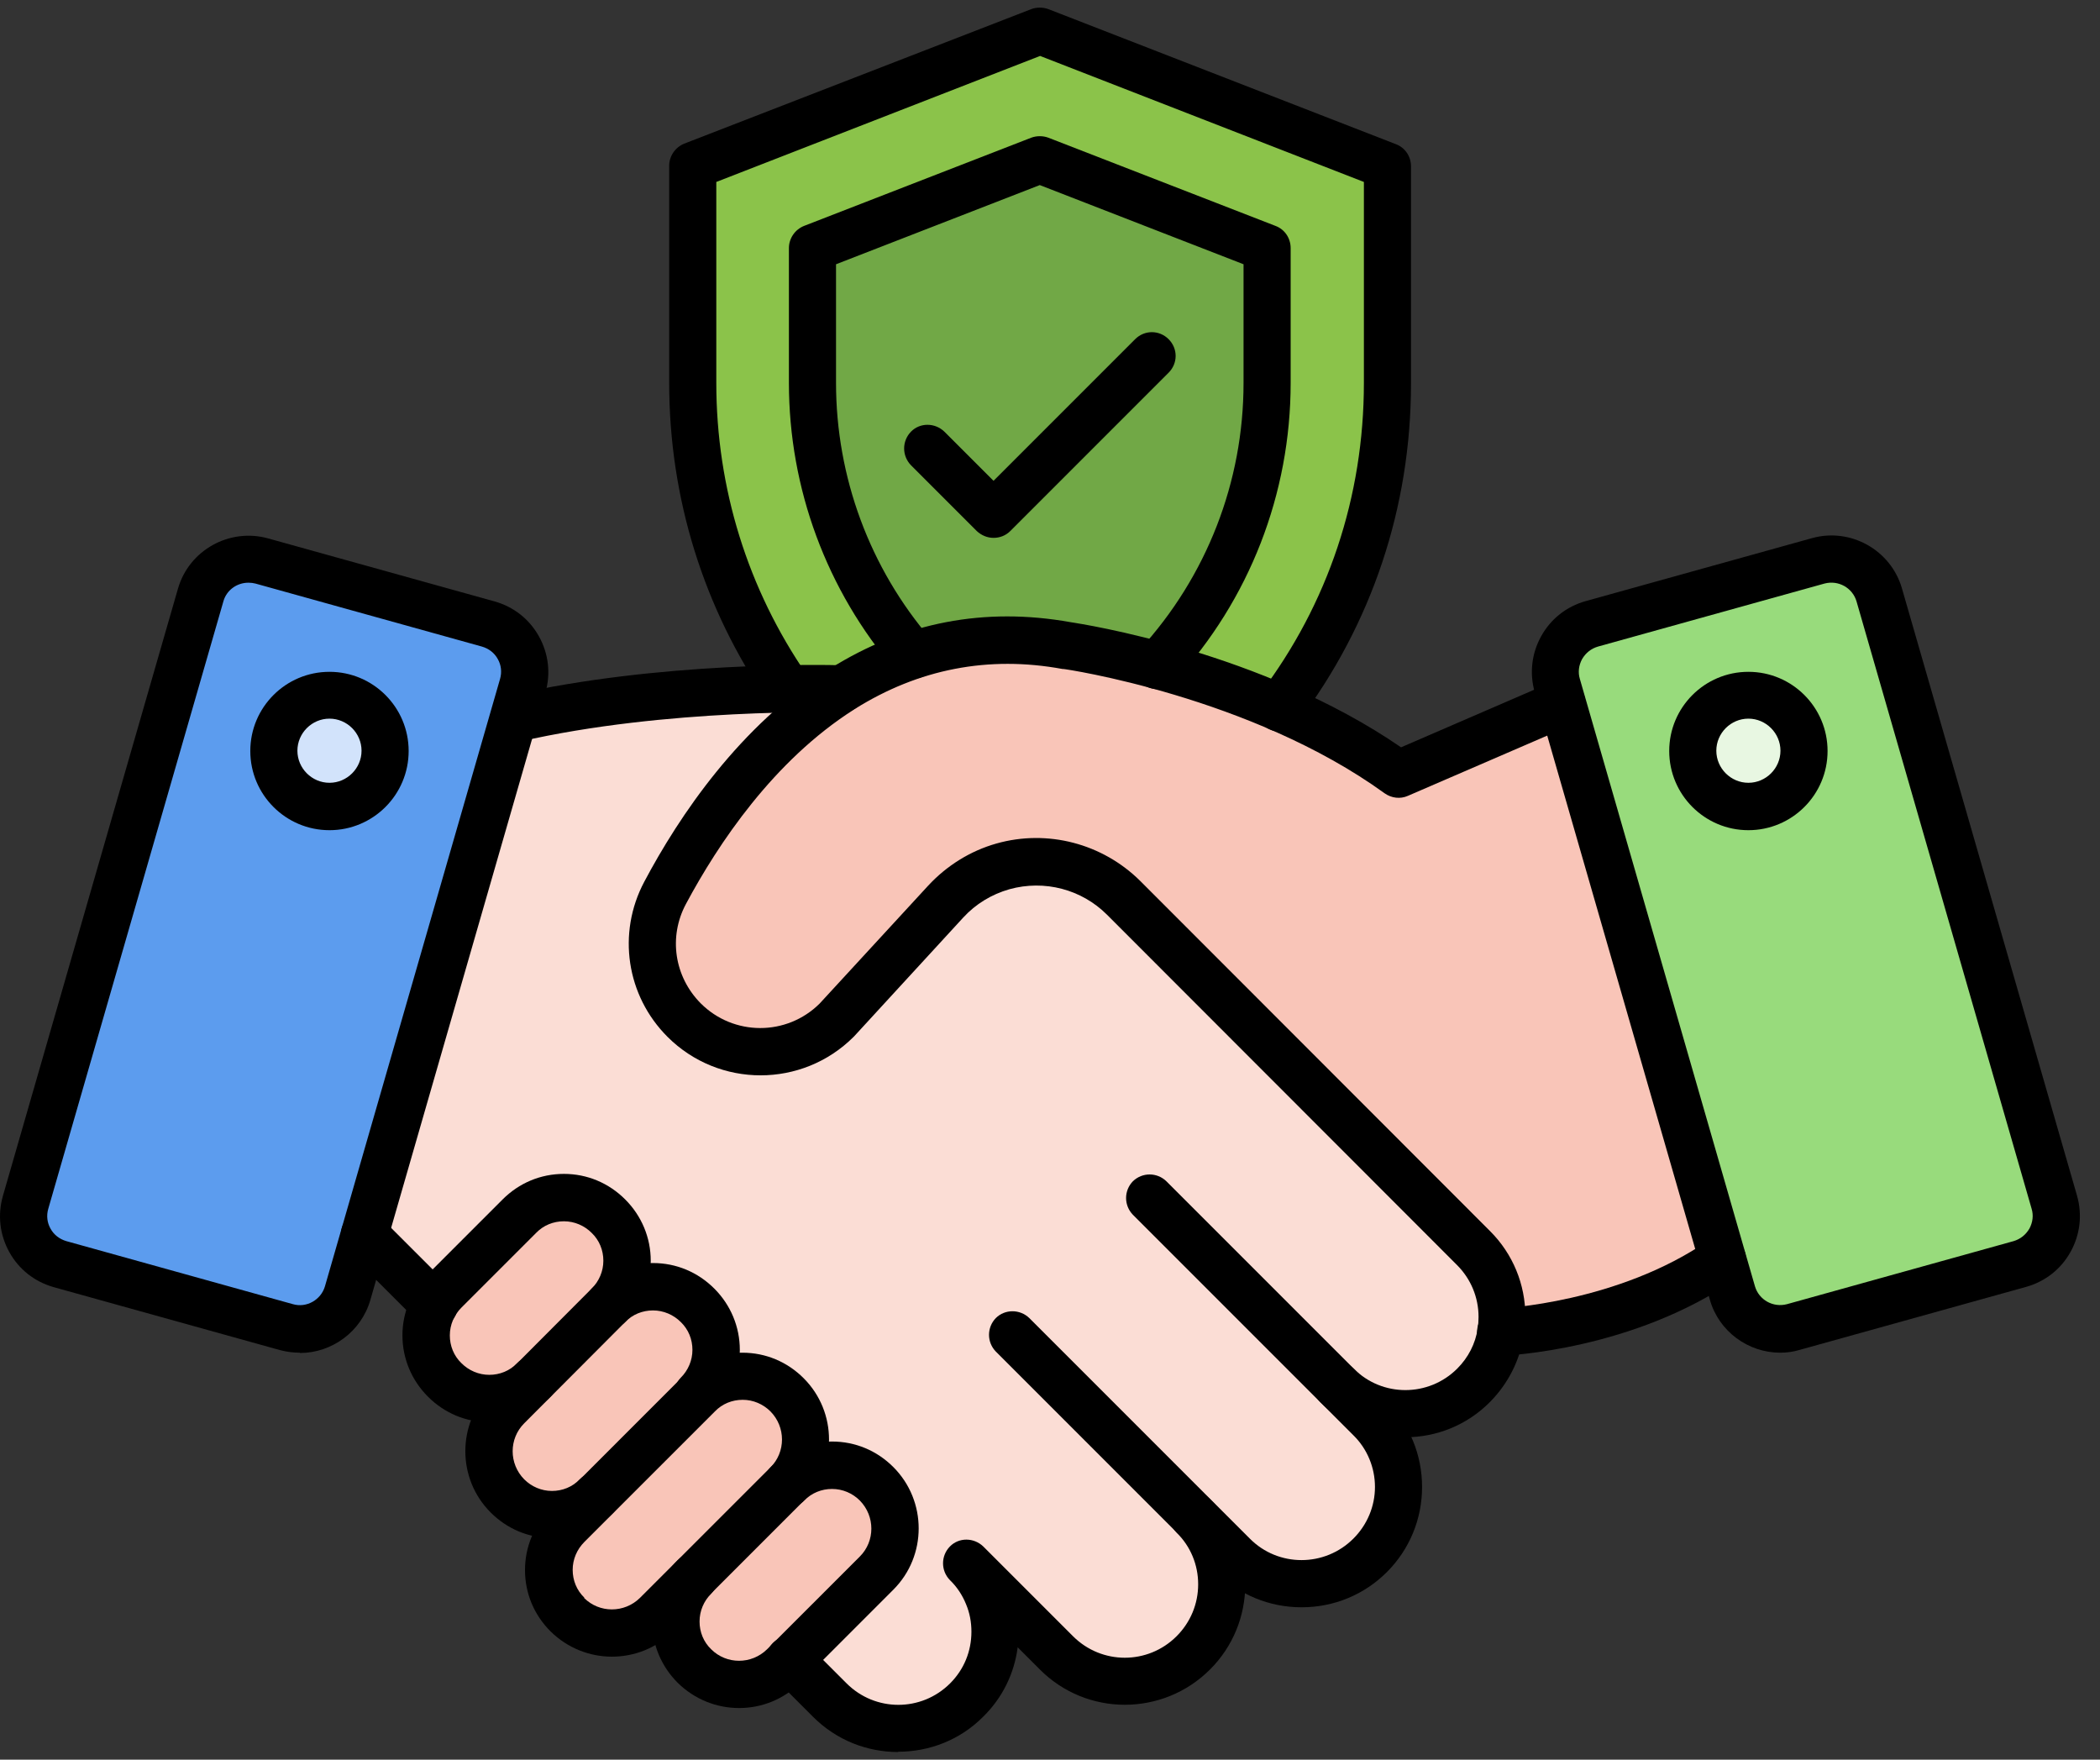
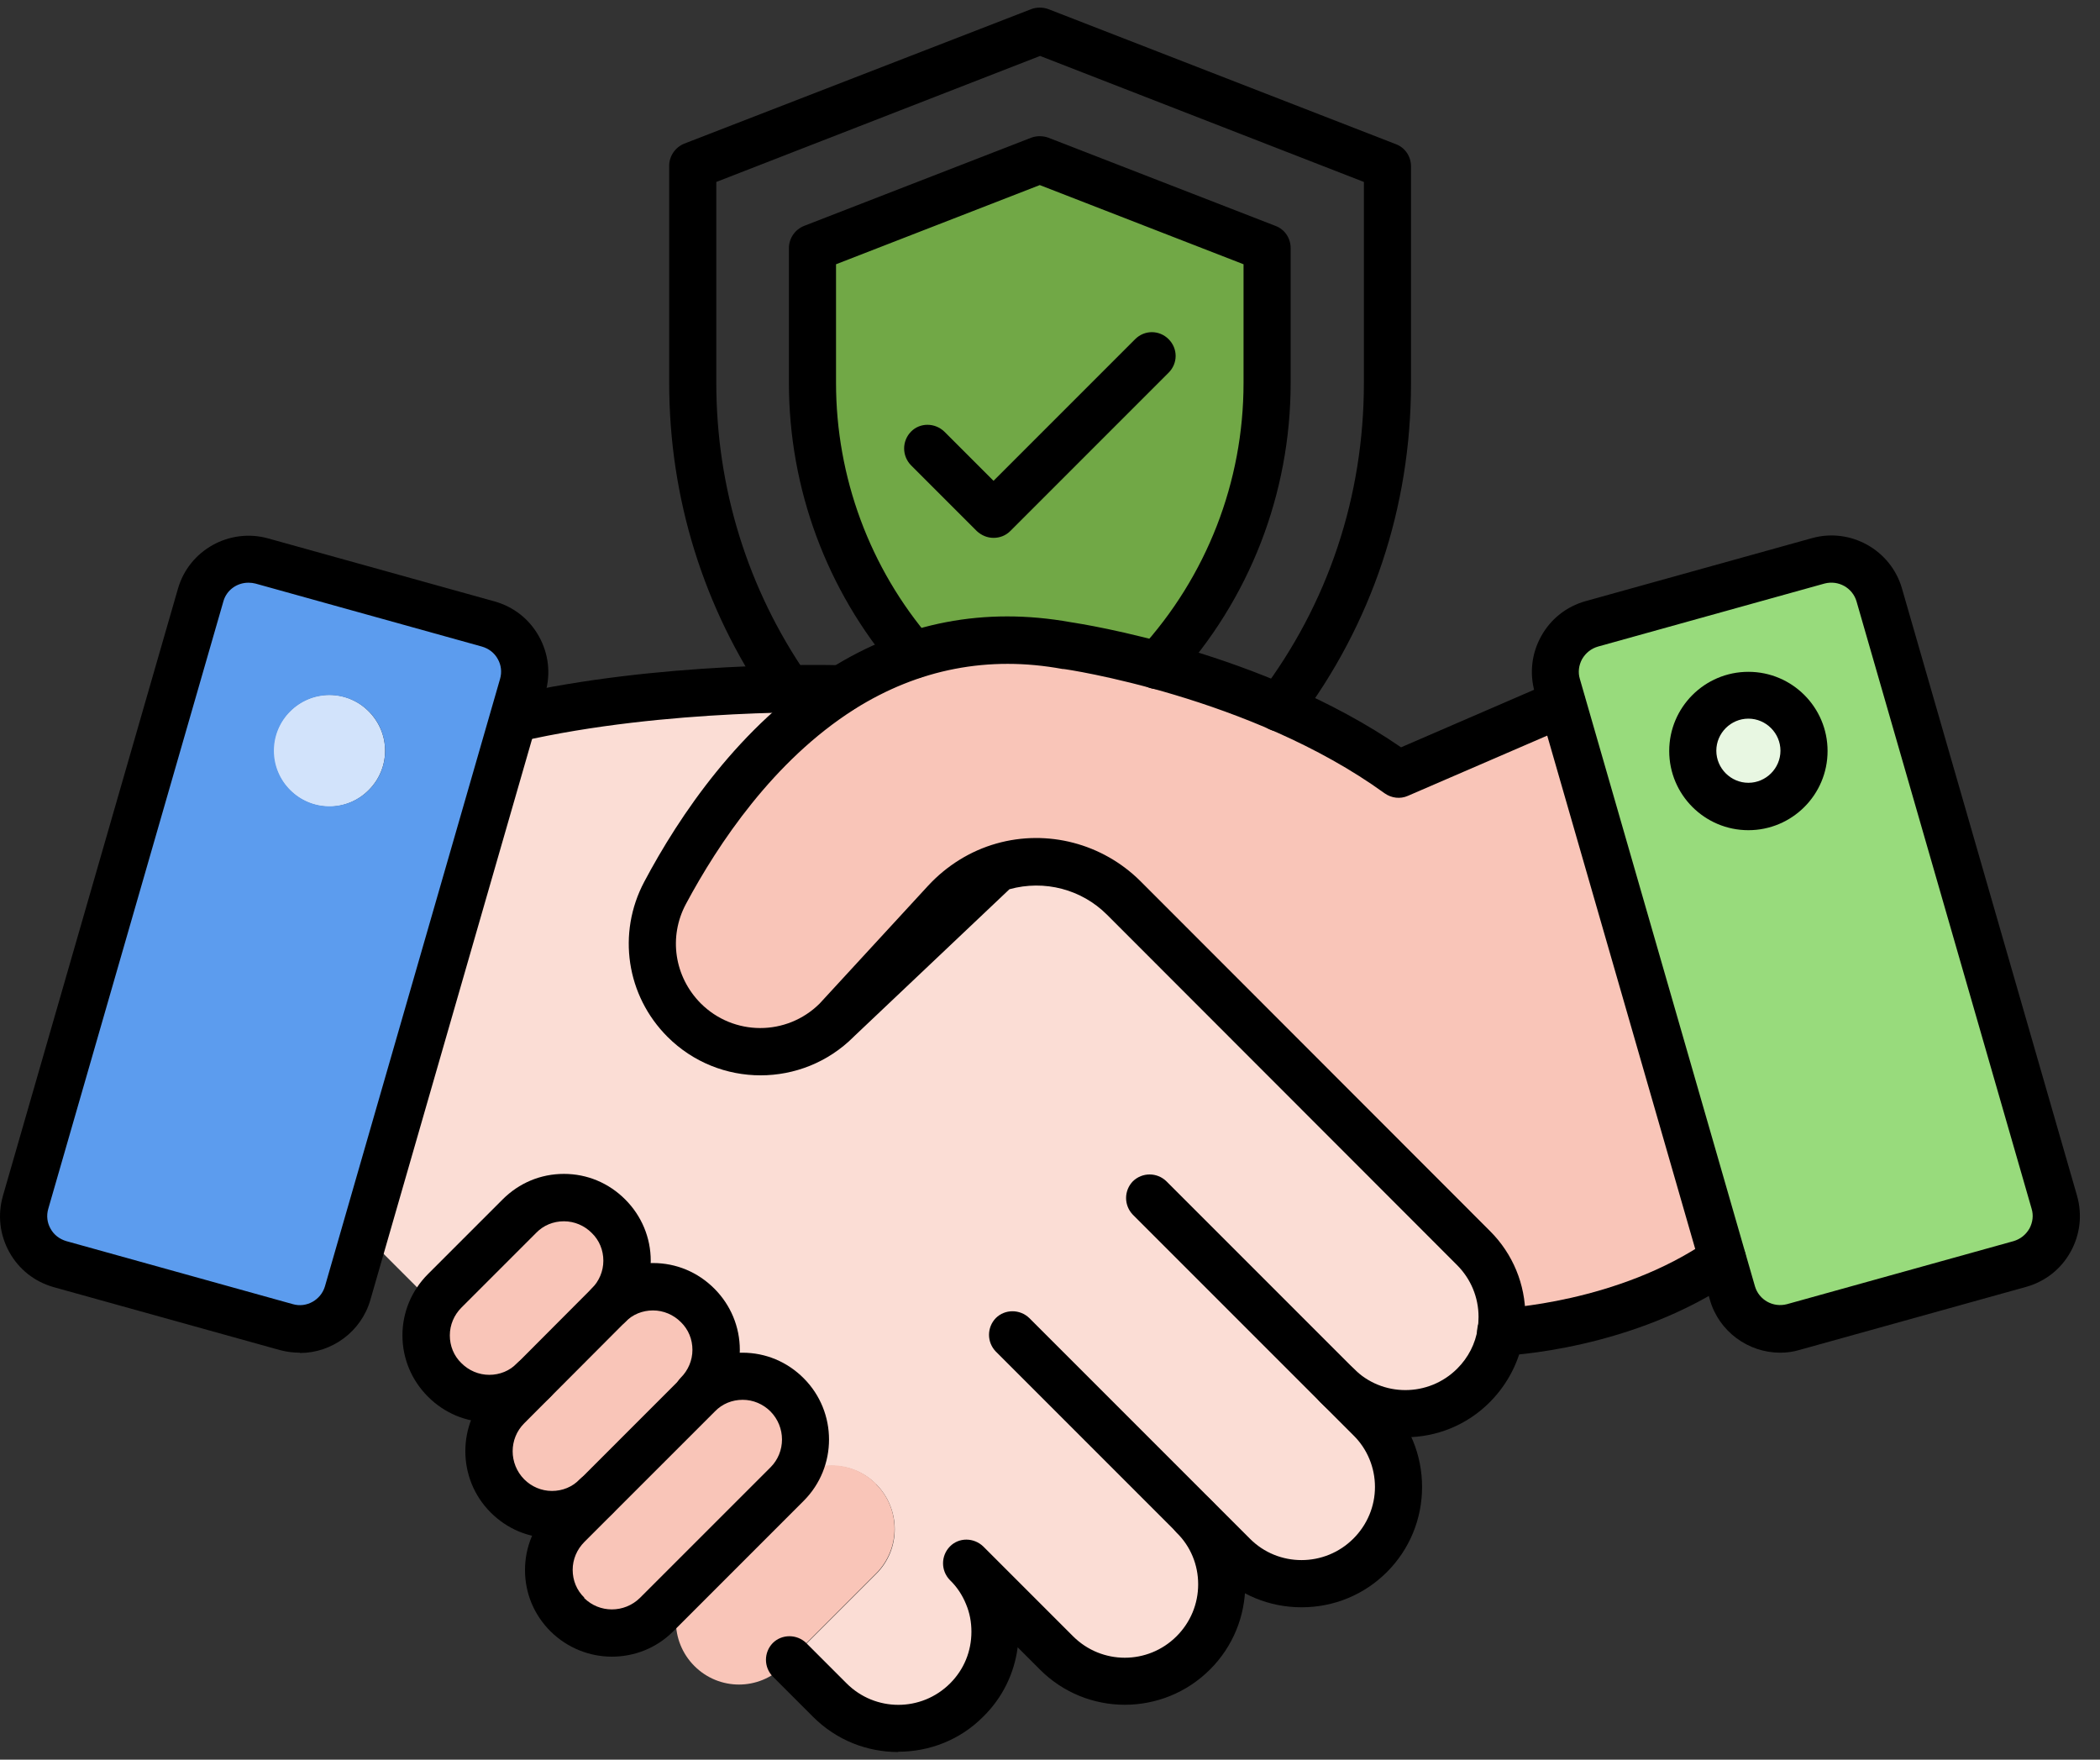
<svg xmlns="http://www.w3.org/2000/svg" width="74" height="62" viewBox="0 0 74 62" fill="none">
  <rect x="0" y="0" width="74" height="62" fill="#333333" stroke="none" />
  <g id="Group 21">
    <path id="Vector" fill-rule="evenodd" clip-rule="evenodd" d="M18.07 25.341L12.84 43.501L15.31 45.971C15.41 45.801 15.53 45.631 15.68 45.491L18.31 42.861C19.18 41.991 20.58 41.991 21.45 42.861C22.32 43.731 22.32 45.141 21.45 46.011C22.32 45.141 23.72 45.141 24.59 46.011C25.45 46.871 25.46 48.251 24.63 49.121C25.5 48.291 26.88 48.301 27.74 49.151C28.61 50.021 28.61 51.431 27.74 52.301C28.61 51.431 30.02 51.431 30.88 52.301C31.74 53.171 31.75 54.581 30.88 55.451L27.83 58.501L29.25 59.921C30.58 61.251 32.74 61.251 34.08 59.921C34.75 59.251 35.08 58.381 35.08 57.511C35.08 57.071 35 56.641 34.83 56.231C34.67 55.821 34.42 55.431 34.08 55.101L37.24 58.261C38.57 59.591 40.73 59.591 42.07 58.261C42.74 57.591 43.07 56.721 43.07 55.851C43.07 54.981 42.74 54.111 42.08 53.451L43.46 54.831C44.79 56.161 46.95 56.161 48.29 54.831C49.62 53.501 49.62 51.341 48.29 50.001L47.19 48.901C48.53 50.171 50.64 50.151 51.95 48.841C52.48 48.311 52.8 47.651 52.9 46.971C52.93 46.791 52.95 46.611 52.95 46.431C52.95 45.551 52.62 44.681 51.95 44.021L39.61 31.681C38.5 30.571 36.87 30.141 35.36 30.571C34.59 30.791 33.89 31.221 33.34 31.811L29.5 35.991C28.01 37.481 25.6 37.481 24.12 35.991C22.94 34.811 22.66 32.991 23.45 31.511C24.62 29.311 26.67 26.231 29.69 24.331C29.52 24.331 23.52 24.151 18.14 25.371H18.09L18.07 25.341Z" fill="#FBDDD5" />
    <path id="Vector_2" fill-rule="evenodd" clip-rule="evenodd" d="M21.45 46.001C22.32 45.131 22.32 43.721 21.45 42.851C20.58 41.981 19.18 41.981 18.31 42.851L15.68 45.481C15.53 45.631 15.41 45.791 15.31 45.961C14.83 46.811 14.95 47.901 15.68 48.621C16.55 49.491 17.95 49.491 18.82 48.621L21.45 45.991V46.001Z" fill="#F9C5B8" />
    <path id="Vector_3" fill-rule="evenodd" clip-rule="evenodd" d="M24.631 49.101C25.46 48.231 25.451 46.851 24.59 45.991C23.721 45.121 22.32 45.121 21.451 45.991L18.82 48.621L17.881 49.561C17.011 50.431 17.011 51.841 17.881 52.711C18.73 53.561 20.101 53.581 20.971 52.761L24.59 49.141C24.59 49.141 24.61 49.111 24.631 49.101Z" fill="#F9C5B8" />
    <path id="Vector_4" fill-rule="evenodd" clip-rule="evenodd" d="M27.731 49.141C26.871 48.281 25.491 48.271 24.621 49.111C24.611 49.121 24.601 49.131 24.581 49.141L20.961 52.761L19.981 53.741C19.111 54.611 19.111 56.021 19.981 56.891C20.851 57.761 22.251 57.761 23.121 56.891L27.721 52.291C28.591 51.421 28.591 50.021 27.721 49.151L27.731 49.141Z" fill="#F9C5B8" />
    <path id="Vector_5" fill-rule="evenodd" clip-rule="evenodd" d="M30.87 52.281C30 51.411 28.6 51.411 27.73 52.281L24.47 55.551C23.6 56.421 23.6 57.831 24.47 58.701C25.34 59.571 26.74 59.571 27.61 58.701L27.82 58.491L30.87 55.441C31.74 54.571 31.74 53.161 30.87 52.291V52.281Z" fill="#F9C5B8" />
    <path id="Vector_6" fill-rule="evenodd" clip-rule="evenodd" d="M60.7 44.371L55.05 24.781L49.26 27.281C44.32 23.711 37.57 22.751 37.57 22.751C34.42 22.181 31.8 22.931 29.65 24.281C26.63 26.181 24.58 29.271 23.41 31.461C22.62 32.941 22.9 34.751 24.08 35.941C25.57 37.431 27.98 37.431 29.46 35.941L33.3 31.761C33.84 31.171 34.54 30.741 35.32 30.521C36.83 30.091 38.46 30.521 39.57 31.631L51.91 43.971C52.57 44.641 52.91 45.511 52.91 46.381C52.91 46.561 52.9 46.741 52.86 46.921C52.86 46.921 57.21 46.761 60.67 44.361L60.7 44.371Z" fill="#F9C5B8" />
    <path id="Vector_7" d="M63.57 26.451C63.57 26.711 63.52 26.961 63.42 27.201C63.32 27.441 63.18 27.651 63 27.841C62.82 28.021 62.6 28.171 62.36 28.271C62.12 28.371 61.87 28.421 61.61 28.421C61.35 28.421 61.1 28.371 60.86 28.271C60.62 28.171 60.41 28.031 60.22 27.841C60.04 27.661 59.89 27.441 59.8 27.201C59.7 26.961 59.65 26.711 59.65 26.451C59.65 26.191 59.7 25.941 59.8 25.701C59.9 25.461 60.04 25.251 60.22 25.061C60.4 24.871 60.62 24.731 60.86 24.631C61.1 24.531 61.35 24.481 61.61 24.481C61.87 24.481 62.12 24.531 62.36 24.631C62.6 24.731 62.81 24.871 63 25.061C63.18 25.241 63.33 25.461 63.42 25.701C63.52 25.941 63.57 26.191 63.57 26.451Z" fill="#E8F7E2" />
    <path id="Vector_8" fill-rule="evenodd" clip-rule="evenodd" d="M63.57 26.451C63.57 27.531 62.69 28.411 61.61 28.411C60.53 28.411 59.65 27.531 59.65 26.451C59.65 25.371 60.53 24.491 61.61 24.491C62.69 24.491 63.57 25.371 63.57 26.451ZM72.38 42.361L66.21 20.961C65.94 20.041 64.98 19.501 64.06 19.761L56.08 21.981C55.14 22.241 54.6 23.221 54.87 24.151L55.05 24.781L60.7 44.371L61.04 45.551C61.31 46.471 62.27 47.011 63.19 46.751L71.17 44.531C72.11 44.271 72.65 43.291 72.38 42.361Z" fill="#98DB7C" />
    <path id="Vector_9" d="M13.57 26.451C13.57 26.711 13.52 26.961 13.42 27.201C13.32 27.441 13.18 27.651 12.99 27.841C12.8 28.031 12.59 28.171 12.35 28.271C12.11 28.371 11.86 28.421 11.6 28.421C11.34 28.421 11.09 28.371 10.85 28.271C10.61 28.171 10.4 28.031 10.21 27.841C10.02 27.651 9.88 27.441 9.78 27.201C9.68 26.961 9.63 26.711 9.63 26.451C9.63 26.191 9.68 25.941 9.78 25.701C9.88 25.461 10.02 25.251 10.21 25.061C10.39 24.881 10.61 24.731 10.85 24.631C11.09 24.531 11.34 24.481 11.6 24.481C11.86 24.481 12.11 24.531 12.35 24.631C12.59 24.731 12.8 24.871 12.99 25.061C13.17 25.241 13.32 25.461 13.42 25.701C13.52 25.941 13.57 26.191 13.57 26.451Z" fill="#D2E3FB" />
    <path id="Vector_10" fill-rule="evenodd" clip-rule="evenodd" d="M11.611 28.411C10.531 28.411 9.651 27.531 9.651 26.451C9.651 25.371 10.531 24.491 11.611 24.491C12.691 24.491 13.571 25.371 13.571 26.451C13.571 27.531 12.691 28.411 11.611 28.411ZM12.241 45.561L18.411 24.161C18.681 23.221 18.141 22.251 17.201 21.991L9.221 19.771C8.301 19.511 7.341 20.051 7.071 20.971L0.901 42.361C0.631 43.301 1.171 44.271 2.111 44.531L10.091 46.751C11.021 47.011 11.981 46.471 12.241 45.551V45.561Z" fill="#5C9CEE" />
    <path id="Vector_11" fill-rule="evenodd" clip-rule="evenodd" d="M28.63 8.751V13.501C28.63 17.081 29.93 20.461 32.18 23.081C33.77 22.551 35.57 22.381 37.58 22.741C37.58 22.741 38.89 22.931 40.78 23.441C43.23 20.771 44.65 17.241 44.65 13.491V8.741L36.64 5.631L28.63 8.741V8.751Z" fill="#71A846" />
-     <path id="Vector_12" fill-rule="evenodd" clip-rule="evenodd" d="M28.631 13.501V8.751L36.641 5.641L44.651 8.751V13.501C44.651 17.251 43.231 20.781 40.781 23.451C42.031 23.791 43.531 24.271 45.071 24.941C47.511 21.711 48.891 17.721 48.891 13.501V5.851L36.641 1.091L24.391 5.851V13.501C24.391 17.441 25.591 21.171 27.731 24.281C28.871 24.261 29.601 24.281 29.661 24.281C30.431 23.791 31.271 23.381 32.171 23.081C29.921 20.461 28.621 17.081 28.621 13.501H28.631Z" fill="#8BC34A" />
    <path id="Vector_13" d="M8.751 20.531C8.351 20.531 7.981 20.791 7.871 21.191L1.701 42.591C1.631 42.831 1.661 43.081 1.781 43.291C1.901 43.511 2.101 43.661 2.341 43.731L10.321 45.951C10.801 46.091 11.311 45.801 11.451 45.321L17.621 23.921C17.691 23.681 17.661 23.431 17.541 23.221C17.421 23.001 17.221 22.851 16.981 22.781L9.001 20.561C8.921 20.541 8.841 20.531 8.761 20.531H8.751ZM10.561 47.661C10.331 47.661 10.101 47.631 9.871 47.571L1.891 45.351C1.221 45.161 0.671 44.731 0.331 44.121C-0.009 43.511 -0.089 42.811 0.101 42.141L6.271 20.741C6.661 19.381 8.091 18.591 9.451 18.971L17.431 21.191C18.101 21.381 18.651 21.811 18.991 22.421C19.331 23.031 19.411 23.731 19.221 24.401L13.051 45.801C12.731 46.921 11.691 47.671 10.571 47.671L10.561 47.661Z" fill="black" />
-     <path id="Vector_14" d="M11.61 25.321C10.99 25.321 10.48 25.831 10.48 26.451C10.48 27.071 10.99 27.581 11.61 27.581C12.23 27.581 12.74 27.071 12.74 26.451C12.74 25.831 12.23 25.321 11.61 25.321ZM11.61 29.251C10.07 29.251 8.82 28.001 8.82 26.461C8.82 24.921 10.07 23.671 11.61 23.671C13.15 23.671 14.4 24.921 14.4 26.461C14.4 28.001 13.15 29.251 11.61 29.251Z" fill="black" />
    <path id="Vector_15" d="M64.291 20.561L56.311 22.781C56.071 22.851 55.881 23.001 55.751 23.221C55.631 23.441 55.601 23.691 55.671 23.921L61.841 45.321C61.981 45.801 62.481 46.081 62.971 45.951L70.951 43.731C71.191 43.661 71.381 43.511 71.511 43.291C71.631 43.071 71.661 42.821 71.591 42.591L65.421 21.191C65.281 20.711 64.781 20.431 64.291 20.561ZM62.731 47.661C61.611 47.661 60.571 46.921 60.251 45.791L54.081 24.391C53.891 23.721 53.971 23.021 54.311 22.411C54.651 21.801 55.201 21.371 55.871 21.181L63.851 18.961C65.211 18.581 66.631 19.381 67.021 20.731L73.191 42.131C73.381 42.801 73.301 43.501 72.961 44.111C72.621 44.721 72.071 45.151 71.401 45.341L63.421 47.561C63.191 47.631 62.961 47.661 62.731 47.661Z" fill="black" />
    <path id="Vector_16" d="M61.61 25.321C60.99 25.321 60.48 25.831 60.48 26.451C60.48 27.071 60.99 27.581 61.61 27.581C62.23 27.581 62.74 27.071 62.74 26.451C62.74 25.831 62.23 25.321 61.61 25.321ZM61.61 29.251C60.07 29.251 58.82 28.001 58.82 26.461C58.82 24.921 60.07 23.671 61.61 23.671C63.15 23.671 64.4 24.921 64.4 26.461C64.4 28.001 63.15 29.251 61.61 29.251Z" fill="black" />
    <path id="Vector_17" d="M52.881 47.761C52.431 47.761 52.061 47.411 52.051 46.961C52.031 46.501 52.391 46.111 52.851 46.101C52.911 46.101 57.021 45.911 60.221 43.691C60.601 43.431 61.121 43.521 61.381 43.901C61.641 44.281 61.551 44.801 61.171 45.061C57.551 47.571 53.101 47.761 52.911 47.771C52.901 47.771 52.891 47.771 52.881 47.771V47.761Z" fill="black" />
-     <path id="Vector_18" d="M15.31 46.801C15.1 46.801 14.88 46.721 14.72 46.561L12.25 44.091C11.93 43.761 11.93 43.241 12.25 42.911C12.57 42.581 13.1 42.591 13.43 42.911L15.9 45.381C16.22 45.711 16.22 46.231 15.9 46.561C15.74 46.721 15.52 46.801 15.31 46.801Z" fill="black" />
    <path id="Vector_19" d="M31.651 61.731C30.561 61.731 29.481 61.321 28.651 60.491L27.231 59.071C26.911 58.741 26.911 58.221 27.231 57.891C27.551 57.571 28.081 57.571 28.411 57.891L29.831 59.311C30.841 60.321 32.471 60.321 33.481 59.311C33.971 58.821 34.231 58.181 34.231 57.491C34.231 57.151 34.171 56.831 34.041 56.521C33.911 56.201 33.721 55.911 33.471 55.671C33.151 55.341 33.151 54.821 33.471 54.491C33.791 54.161 34.321 54.171 34.651 54.491L37.811 57.651C38.821 58.661 40.451 58.661 41.461 57.651C41.951 57.161 42.221 56.511 42.221 55.821C42.221 55.131 41.951 54.481 41.461 54.001C41.141 53.671 41.141 53.151 41.461 52.821C41.791 52.501 42.311 52.501 42.641 52.821C43.441 53.621 43.881 54.691 43.881 55.821C43.881 56.951 43.441 58.021 42.641 58.821C40.981 60.481 38.291 60.481 36.641 58.821L35.861 58.041C35.741 58.971 35.321 59.821 34.651 60.481C33.831 61.311 32.741 61.721 31.651 61.721V61.731Z" fill="black" />
    <path id="Vector_20" d="M45.861 56.631C44.731 56.631 43.661 56.191 42.861 55.391L35.091 47.621C34.771 47.291 34.771 46.771 35.091 46.441C35.411 46.121 35.941 46.121 36.271 46.441L44.041 54.211C45.041 55.221 46.681 55.221 47.691 54.211C48.181 53.721 48.451 53.071 48.451 52.391C48.451 51.711 48.181 51.051 47.691 50.571L39.921 42.801C39.601 42.471 39.601 41.951 39.921 41.621C40.251 41.301 40.771 41.301 41.101 41.621L48.871 49.391C49.671 50.191 50.111 51.261 50.111 52.391C50.111 53.521 49.671 54.591 48.871 55.391C48.071 56.191 47.001 56.631 45.871 56.631H45.861Z" fill="black" />
-     <path id="Vector_21" d="M49.521 50.641C48.391 50.641 47.321 50.201 46.521 49.401C46.201 49.071 46.201 48.551 46.521 48.221C46.851 47.901 47.371 47.901 47.701 48.221C48.701 49.231 50.341 49.231 51.351 48.221C51.741 47.831 51.991 47.341 52.071 46.811C52.091 46.671 52.101 46.541 52.101 46.401C52.101 45.711 51.831 45.061 51.341 44.571L39.011 32.231C38.111 31.331 36.801 30.991 35.571 31.331C34.941 31.511 34.381 31.851 33.941 32.331L30.101 36.511L30.081 36.531C28.271 38.341 25.331 38.341 23.521 36.531C22.071 35.081 21.741 32.881 22.701 31.071C23.931 28.751 26.071 25.561 29.231 23.571C29.241 23.571 29.251 23.561 29.261 23.551C31.861 21.921 34.701 21.381 37.721 21.921C38.171 21.991 44.451 22.951 49.371 26.331L54.711 24.021C55.131 23.841 55.621 24.031 55.801 24.451C55.981 24.871 55.791 25.361 55.371 25.551L49.611 28.041C49.341 28.161 49.031 28.121 48.791 27.951C44.081 24.541 37.541 23.571 37.471 23.571C37.461 23.571 37.451 23.571 37.441 23.571C34.831 23.091 32.371 23.571 30.121 24.981C30.111 24.981 30.101 24.991 30.091 25.001C27.261 26.801 25.311 29.721 24.171 31.851C23.551 33.011 23.761 34.411 24.691 35.351C25.851 36.511 27.721 36.511 28.881 35.361L32.711 31.201C33.361 30.501 34.191 29.981 35.111 29.721C36.911 29.211 38.851 29.721 40.181 31.041L52.511 43.381C53.311 44.181 53.751 45.251 53.751 46.381C53.751 46.621 53.731 46.851 53.691 47.071C53.551 47.941 53.141 48.751 52.511 49.391C51.711 50.201 50.641 50.641 49.511 50.641H49.521Z" fill="black" />
+     <path id="Vector_21" d="M49.521 50.641C48.391 50.641 47.321 50.201 46.521 49.401C46.201 49.071 46.201 48.551 46.521 48.221C46.851 47.901 47.371 47.901 47.701 48.221C48.701 49.231 50.341 49.231 51.351 48.221C51.741 47.831 51.991 47.341 52.071 46.811C52.091 46.671 52.101 46.541 52.101 46.401C52.101 45.711 51.831 45.061 51.341 44.571L39.011 32.231C38.111 31.331 36.801 30.991 35.571 31.331L30.101 36.511L30.081 36.531C28.271 38.341 25.331 38.341 23.521 36.531C22.071 35.081 21.741 32.881 22.701 31.071C23.931 28.751 26.071 25.561 29.231 23.571C29.241 23.571 29.251 23.561 29.261 23.551C31.861 21.921 34.701 21.381 37.721 21.921C38.171 21.991 44.451 22.951 49.371 26.331L54.711 24.021C55.131 23.841 55.621 24.031 55.801 24.451C55.981 24.871 55.791 25.361 55.371 25.551L49.611 28.041C49.341 28.161 49.031 28.121 48.791 27.951C44.081 24.541 37.541 23.571 37.471 23.571C37.461 23.571 37.451 23.571 37.441 23.571C34.831 23.091 32.371 23.571 30.121 24.981C30.111 24.981 30.101 24.991 30.091 25.001C27.261 26.801 25.311 29.721 24.171 31.851C23.551 33.011 23.761 34.411 24.691 35.351C25.851 36.511 27.721 36.511 28.881 35.361L32.711 31.201C33.361 30.501 34.191 29.981 35.111 29.721C36.911 29.211 38.851 29.721 40.181 31.041L52.511 43.381C53.311 44.181 53.751 45.251 53.751 46.381C53.751 46.621 53.731 46.851 53.691 47.071C53.551 47.941 53.141 48.751 52.511 49.391C51.711 50.201 50.641 50.641 49.511 50.641H49.521Z" fill="black" />
    <path id="Vector_22" d="M18.1 26.161C17.72 26.161 17.38 25.901 17.29 25.511C17.19 25.061 17.47 24.611 17.92 24.511C23.22 23.301 29.04 23.421 29.69 23.441C30.14 23.451 30.51 23.821 30.51 24.271C30.51 24.721 30.14 25.101 29.68 25.101H29.66C29.4 25.101 23.5 24.941 18.31 26.131C18.25 26.141 18.19 26.151 18.13 26.151L18.1 26.161Z" fill="black" />
    <path id="Vector_23" d="M17.241 50.111C16.421 50.111 15.661 49.791 15.081 49.211C14.501 48.631 14.181 47.861 14.181 47.051C14.181 46.241 14.501 45.471 15.081 44.891L17.711 42.261C18.291 41.681 19.051 41.361 19.871 41.361C20.691 41.361 21.451 41.681 22.031 42.261C22.611 42.841 22.931 43.611 22.931 44.421C22.931 45.231 22.611 46.001 22.031 46.581C21.701 46.901 21.181 46.901 20.851 46.581C20.531 46.261 20.531 45.731 20.851 45.401C21.111 45.141 21.261 44.791 21.261 44.421C21.261 44.051 21.121 43.701 20.851 43.441C20.591 43.181 20.241 43.031 19.871 43.031C19.501 43.031 19.151 43.171 18.891 43.441L16.261 46.071C16.001 46.331 15.851 46.681 15.851 47.051C15.851 47.421 15.991 47.771 16.261 48.031C16.521 48.291 16.871 48.441 17.241 48.441C17.611 48.441 17.961 48.301 18.221 48.031C18.541 47.711 19.071 47.711 19.401 48.031C19.721 48.361 19.721 48.881 19.401 49.211C18.821 49.791 18.061 50.101 17.241 50.101V50.111Z" fill="black" />
    <path id="Vector_24" d="M19.45 54.191C18.63 54.191 17.87 53.871 17.29 53.291C16.1 52.102 16.1 50.161 17.29 48.971L20.85 45.401C21.43 44.822 22.19 44.502 23.01 44.502C23.83 44.502 24.59 44.822 25.17 45.401C25.75 45.981 26.07 46.752 26.07 47.562C26.07 48.371 25.75 49.142 25.17 49.721C24.84 50.041 24.32 50.041 23.99 49.721C23.67 49.401 23.67 48.871 23.99 48.541C24.25 48.282 24.4 47.931 24.4 47.562C24.4 47.191 24.26 46.842 23.99 46.581C23.73 46.322 23.38 46.172 23.01 46.172C22.64 46.172 22.29 46.312 22.03 46.581L18.47 50.151C17.93 50.691 17.93 51.572 18.47 52.121C18.73 52.382 19.08 52.532 19.45 52.532C19.82 52.532 20.17 52.392 20.43 52.121C20.75 51.801 21.28 51.801 21.61 52.121C21.93 52.452 21.93 52.971 21.61 53.301C21.03 53.882 20.27 54.202 19.45 54.202V54.191Z" fill="black" />
    <path id="Vector_25" d="M20.581 56.301C21.12 56.841 22 56.841 22.55 56.301L27.151 51.701C27.691 51.161 27.691 50.281 27.151 49.731C26.89 49.471 26.541 49.321 26.171 49.321C25.8 49.321 25.451 49.461 25.191 49.731L20.59 54.331C20.331 54.591 20.18 54.941 20.18 55.311C20.18 55.681 20.32 56.031 20.59 56.291L20.581 56.301ZM21.561 58.371C20.78 58.371 20 58.071 19.401 57.481C18.82 56.901 18.5 56.141 18.5 55.321C18.5 54.501 18.82 53.741 19.401 53.161L24 48.561C24.581 47.981 25.34 47.661 26.16 47.661C26.98 47.661 27.741 47.981 28.32 48.561C29.511 49.751 29.511 51.691 28.32 52.881L23.721 57.481C23.12 58.081 22.34 58.371 21.561 58.371Z" fill="black" />
-     <path id="Vector_26" d="M26.041 60.181C25.261 60.181 24.48 59.882 23.881 59.291C23.3 58.712 22.98 57.941 22.98 57.132C22.98 56.322 23.3 55.551 23.881 54.971C24.21 54.651 24.73 54.651 25.061 54.971C25.381 55.291 25.381 55.822 25.061 56.151C24.8 56.411 24.651 56.761 24.651 57.132C24.651 57.502 24.791 57.852 25.061 58.111C25.601 58.651 26.48 58.651 27.03 58.111L30.3 54.842C30.84 54.301 30.84 53.422 30.3 52.871C30.041 52.611 29.691 52.462 29.32 52.462C28.951 52.462 28.601 52.602 28.34 52.871C28.011 53.202 27.491 53.191 27.16 52.871C26.84 52.541 26.84 52.022 27.16 51.691C27.741 51.111 28.5 50.791 29.32 50.791C30.14 50.791 30.901 51.111 31.48 51.691C32.67 52.882 32.67 54.822 31.48 56.011L28.21 59.282C27.61 59.882 26.831 60.181 26.05 60.181H26.041Z" fill="black" />
    <path id="Vector_27" d="M45.071 25.771C44.891 25.771 44.721 25.711 44.571 25.601C44.201 25.321 44.131 24.801 44.411 24.431C46.801 21.271 48.061 17.491 48.061 13.491V6.411L36.651 1.971L25.241 6.411V13.491C25.241 17.201 26.351 20.761 28.441 23.791C28.701 24.171 28.611 24.691 28.231 24.951C27.851 25.211 27.331 25.121 27.071 24.741C24.791 21.431 23.581 17.541 23.581 13.491V5.841C23.581 5.501 23.791 5.191 24.111 5.061L36.341 0.321C36.531 0.251 36.751 0.251 36.941 0.321L49.191 5.081C49.511 5.201 49.721 5.511 49.721 5.861V13.511C49.721 17.871 48.341 22.001 45.731 25.451C45.571 25.671 45.321 25.781 45.061 25.781L45.071 25.771Z" fill="black" />
    <path id="Vector_28" d="M40.78 24.281C40.58 24.281 40.38 24.211 40.22 24.061C39.88 23.751 39.86 23.221 40.17 22.881C42.52 20.311 43.82 16.981 43.82 13.491V9.311L36.64 6.521L29.46 9.311V13.491C29.46 16.811 30.65 20.021 32.81 22.531C33.11 22.881 33.07 23.401 32.72 23.711C32.37 24.011 31.85 23.971 31.55 23.621C29.13 20.801 27.8 17.211 27.8 13.491V8.741C27.8 8.401 28.01 8.091 28.33 7.961L36.34 4.851C36.53 4.781 36.75 4.781 36.94 4.851L44.95 7.961C45.27 8.081 45.48 8.391 45.48 8.741V13.491C45.48 17.391 44.03 21.131 41.39 24.001C41.23 24.181 41 24.271 40.78 24.271V24.281Z" fill="black" />
    <path id="Vector_29" d="M35.01 18.951C34.79 18.951 34.58 18.861 34.42 18.711L32.1 16.391C31.78 16.061 31.78 15.541 32.1 15.211C32.42 14.881 32.95 14.891 33.28 15.211L35.01 16.941L40 11.951C40.33 11.621 40.85 11.621 41.18 11.951C41.51 12.281 41.51 12.801 41.18 13.131L35.6 18.711C35.44 18.871 35.23 18.951 35.01 18.951Z" fill="black" />
  </g>
</svg>